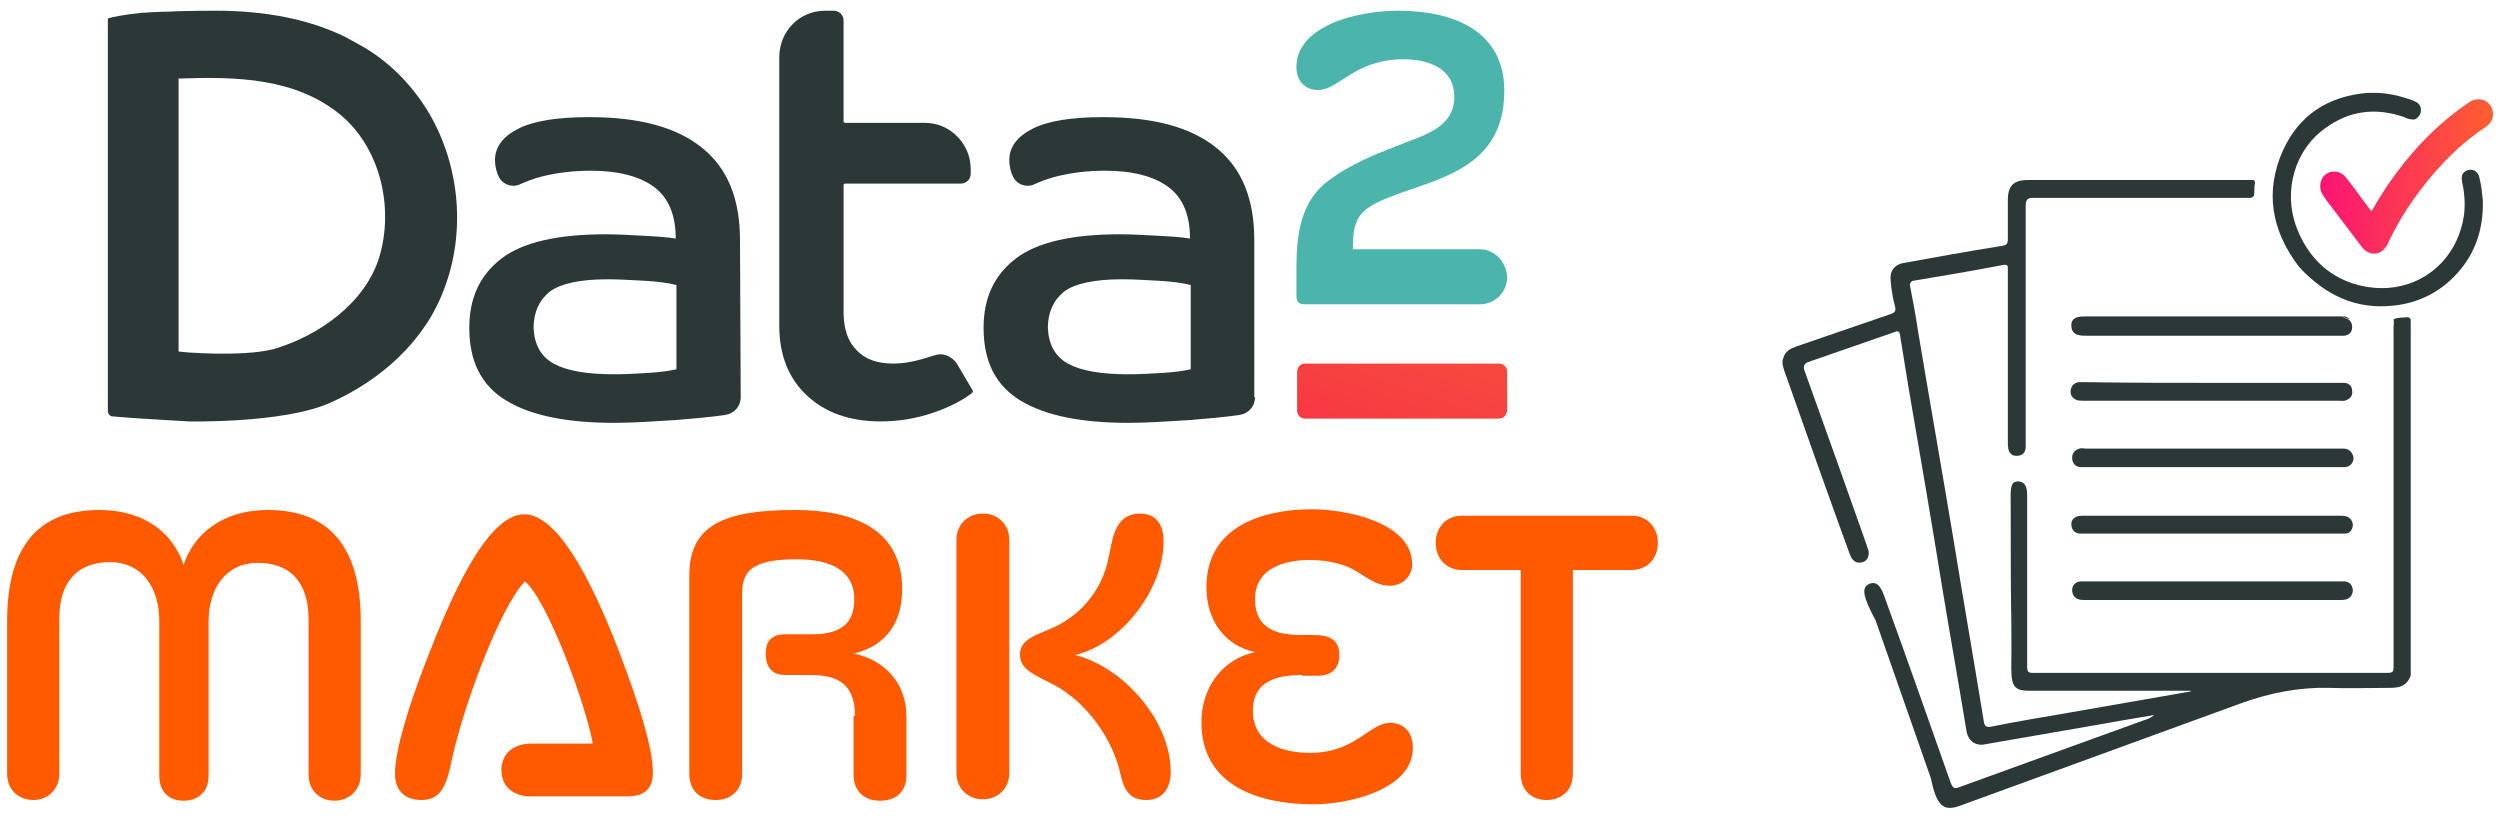
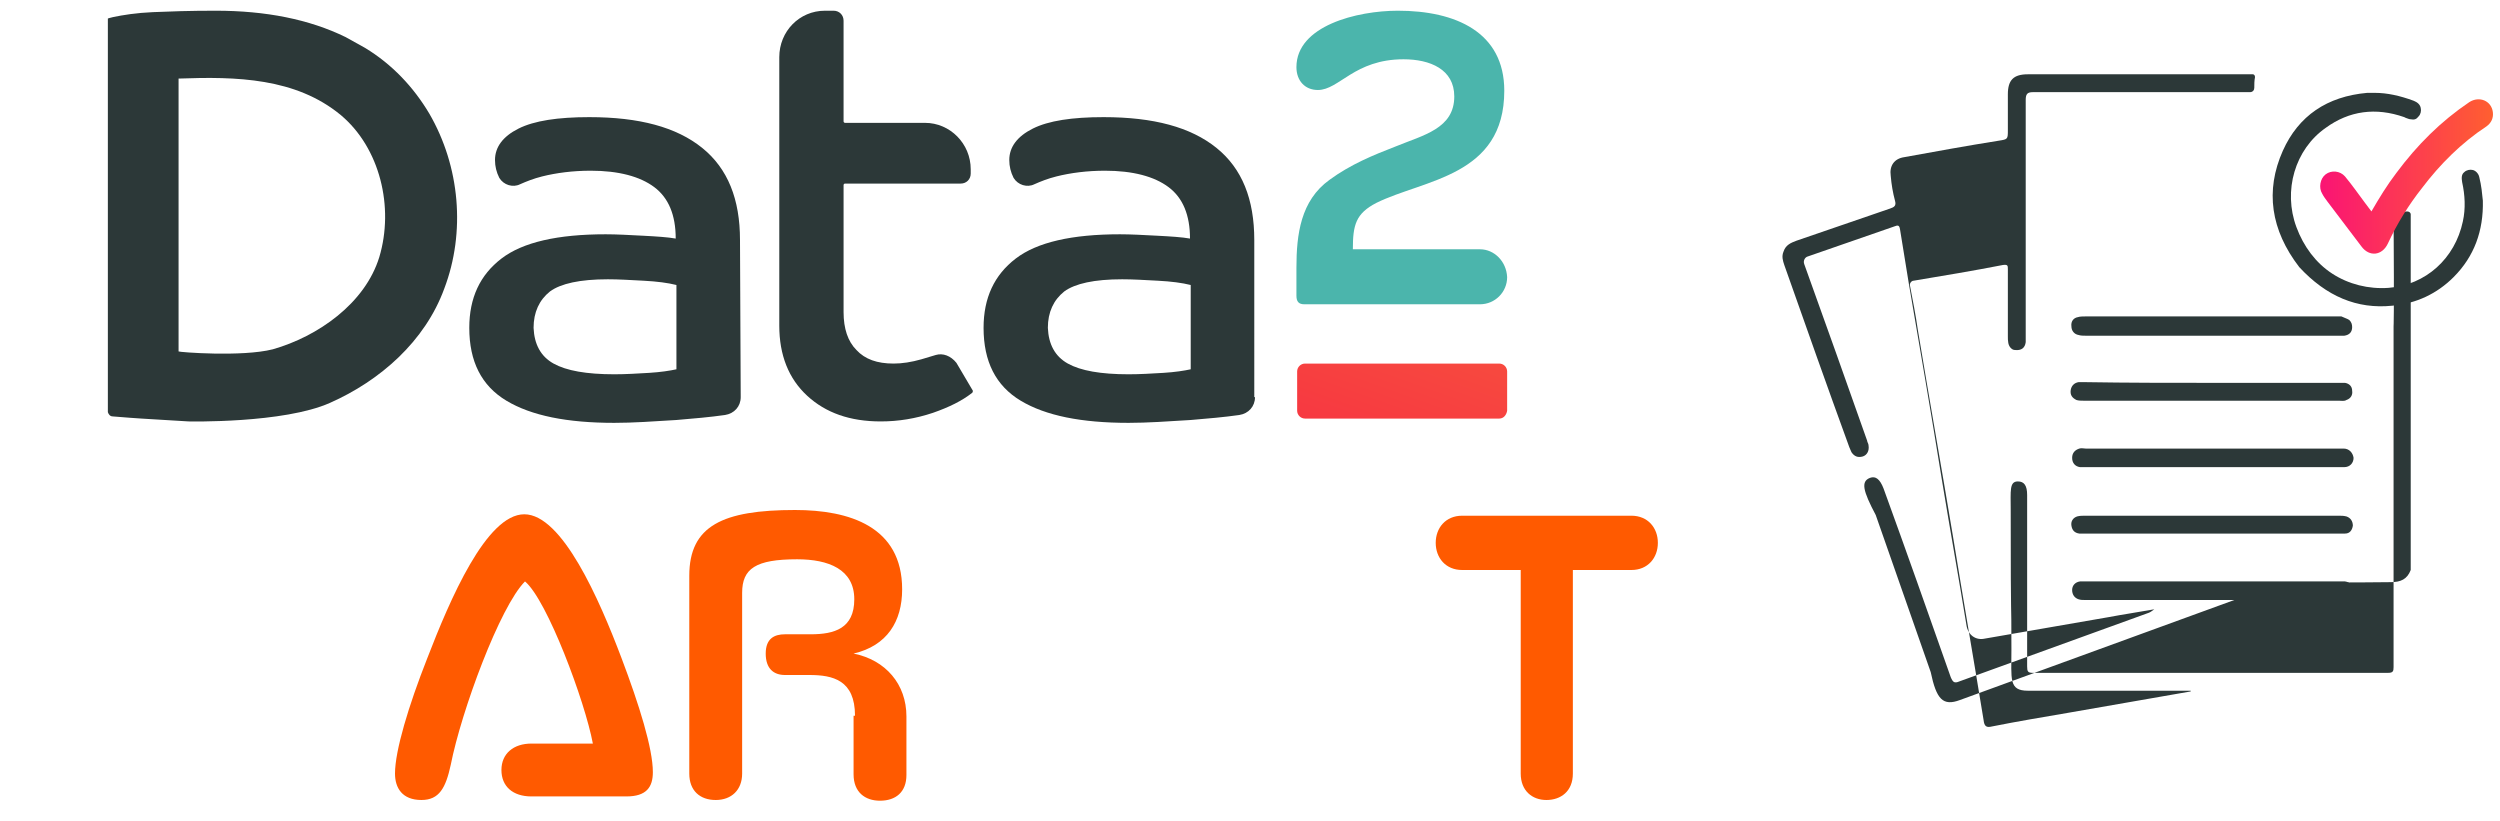
<svg xmlns="http://www.w3.org/2000/svg" version="1.1" id="Layer_1" x="0px" y="0px" width="350px" height="115px" viewBox="0 0 350 115" style="enable-background:new 0 0 350 115;" xml:space="preserve">
  <style type="text/css">
	.st0{fill:#FF5A00;}
	.st1{fill:url(#SVGID_1_);}
	.st2{fill:#4BB5AC;}
	.st3{fill:#2C3838;}
	.st4{fill:url(#SVGID_2_);}
</style>
  <g>
    <g>
      <g>
-         <path class="st0" d="M43.2,86.7c0-5.1-2.5-7.9-7.1-7.9c-4.5,0-6.9,3.6-6.9,8.2v21.6c0,2.3-1.5,3.5-3.5,3.5c-2,0-3.4-1.2-3.4-3.5     V86.9c0-4.6-2.4-8.2-6.9-8.2c-4.6,0-7.1,2.8-7.1,7.9v21.7c0,2.3-1.7,3.7-3.6,3.7c-2,0-3.7-1.3-3.7-3.7V86.9     c0-10.3,4.3-15.5,12.9-15.5c6.5,0,10.4,3.4,11.8,7.7c1.4-4.3,5.4-7.7,11.8-7.7c8.6,0,13,5.2,13,15.5v21.5c0,2.3-1.7,3.7-3.7,3.7     c-1.9,0-3.6-1.3-3.6-3.7V86.7z" />
        <path class="st0" d="M74.4,111.5c-2.6,0-4.2-1.4-4.2-3.7c0-2.3,1.7-3.7,4.2-3.7H83c-1.1-5.9-6.4-20.1-9.5-22.7     c-3.5,3.5-8.9,18.1-10.4,25.7c-0.7,3.2-1.6,4.9-4.1,4.9c-2.7,0-3.7-1.7-3.7-3.7c0-3.2,1.9-9.5,4.5-16.1C63,83.9,68.1,72,73.4,72     c5.3,0,10.5,11.9,13.6,20.1c2.5,6.6,4.4,12.7,4.4,16c0,2.1-0.9,3.4-3.7,3.4H74.4z" />
        <path class="st0" d="M119.7,100.2c0-5-3.1-5.7-6.4-5.7h-3.4c-1.6,0-2.7-0.9-2.7-3s1.2-2.7,2.7-2.7h3.6c3.3,0,6.1-0.8,6.1-4.9     c0-4.2-3.6-5.6-8-5.6c-5.8,0-7.7,1.3-7.7,4.7v25.3c0,2.3-1.5,3.7-3.7,3.7c-2.2,0-3.7-1.3-3.7-3.7V80.6c0-7,4.7-9.2,14.8-9.2     c7.6,0,15,2.3,15,11.1c0,4.5-2.1,7.9-6.8,9c4.5,0.9,7.4,4.3,7.4,8.8v8.2c0,2.4-1.5,3.6-3.7,3.6c-2.1,0-3.7-1.2-3.7-3.7V100.2z" />
-         <path class="st0" d="M133.9,75.6c0-2.2,1.6-3.7,3.7-3.7c2.1,0,3.7,1.5,3.7,3.7v32.6c0,2.2-1.6,3.7-3.7,3.7s-3.7-1.5-3.7-3.7V75.6     z M163.9,108.1c0,2.2-1.1,3.9-3.4,3.9c-2.6,0-3.2-1.7-3.7-3.9c-1.1-4.7-4.6-9.7-9.2-12.2c-2.5-1.3-4.8-2.1-4.8-4.2     c0-2.3,2.2-2.7,4.8-3.9c4-1.9,6.9-5.5,7.7-10.2c0.5-2.6,1-5.7,4.3-5.7c2.4,0,3.3,1.7,3.3,3.9c0,6.7-5.9,14.4-12.4,15.9     C157.3,93.4,163.9,100.9,163.9,108.1z" />
-         <path class="st0" d="M182.3,94.5c-3.3,0-6.9,0.7-6.9,5c0,4.6,4.2,5.9,8,5.9c6.4,0,8.3-4.2,11.2-4.2c2.1,0,3.2,1.5,3.2,3.5     c0,5.9-9.1,7.9-13.9,7.9c-7.2,0-15.7-2.3-15.7-11.5c0-4.7,2.8-8.8,7.5-9.8c-4.5-1-6.8-4.7-6.8-9.1c0-8.6,8-10.9,14.8-10.9     c4.7,0,14,1.8,14,7.7c0,1.8-1.5,3-3.1,3c-2.3,0-3.8-1.7-5.8-2.6c-1.8-0.7-3.5-1-5.5-1c-3.4,0-7.6,1.1-7.6,5.5c0,4.2,3.2,5,6.4,5     h1.5c1.9,0,3.9,0.2,3.9,2.8c0,1.9-1.1,2.9-3,2.9H182.3z" />
        <path class="st0" d="M212.9,79.8h-8.2c-2.3,0-3.7-1.7-3.7-3.8c0-2.1,1.4-3.8,3.7-3.8h23.7c2.3,0,3.7,1.7,3.7,3.8     c0,2.1-1.4,3.8-3.7,3.8h-8.2v28.5c0,2.5-1.7,3.7-3.7,3.7c-2,0-3.6-1.3-3.6-3.7V79.8z" />
      </g>
      <g>
        <g>
          <linearGradient id="SVGID_1_" gradientUnits="userSpaceOnUse" x1="182.067" y1="94.763" x2="215.727" y2="0.149">
            <stop offset="1.035660e-03" style="stop-color:#F61545" />
            <stop offset="1" style="stop-color:#F97D39" />
          </linearGradient>
          <path class="st1" d="M209.9,58.6h-27.2c-0.6,0-1.1-0.5-1.1-1.1v-5.5c0-0.6,0.5-1.1,1.1-1.1h27.2c0.6,0,1.1,0.5,1.1,1.1v5.5      C210.9,58.1,210.5,58.6,209.9,58.6z" />
          <path class="st2" d="M207.2,34.9h-17.8c0-3.4,0.4-5,3.3-6.5c6.7-3.3,17.9-3.7,17.9-15.7c0-8.2-6.8-11.2-14.9-11.2      c-5.7,0-14.2,2.1-14.2,7.9c0,1.9,1.2,3.2,3,3.2c3,0,5.1-4.3,12-4.3c3.7,0,7.1,1.4,7.1,5.2c0,4.5-4.3,5.4-8.2,7      c-3.1,1.2-6.3,2.5-9.3,4.7c-4,2.9-4.6,7.6-4.6,12.3v3.9c0,0.8,0.3,1.2,1.1,1.2h22.8c0.2,0,0.4,0,0.5,0h1.3      c2.1,0,3.8-1.7,3.8-3.8v0C210.9,36.6,209.2,34.9,207.2,34.9z" />
        </g>
        <path class="st3" d="M131,49.7l-2,0.6c-1.4,0.4-2.7,0.6-3.9,0.6c-2.3,0-4-0.6-5.2-1.9c-1.2-1.2-1.8-3-1.8-5.3l0-17.8     c0-0.1,0.1-0.2,0.2-0.2h16.2c0.8,0,1.4-0.6,1.4-1.4v-0.6c0-3.6-2.9-6.5-6.4-6.5h-11.2c-0.1,0-0.2-0.1-0.2-0.2V2.9     c0-0.8-0.6-1.4-1.4-1.4h-1.2c-3.6,0-6.4,2.9-6.4,6.5v37.6c0,4.1,1.3,7.4,3.9,9.8c2.6,2.4,6,3.6,10.3,3.6c2.5,0,4.9-0.4,7.3-1.2     c2.3-0.8,4.1-1.7,5.5-2.8c0.1-0.1,0.1-0.2,0.1-0.3l-2.3-3.9C133.1,49.8,132,49.4,131,49.7z" />
        <path class="st3" d="M175.7,55.6c0,1.3-0.9,2.3-2.2,2.5c-2.1,0.3-4.4,0.5-6.8,0.7c-3.2,0.2-6.1,0.4-8.7,0.4     c-6.6,0-11.6-1-15.1-3.1c-3.5-2.1-5.2-5.5-5.2-10.2c0-4.2,1.5-7.4,4.5-9.7c3-2.3,7.9-3.4,14.6-3.4c1.5,0,3.3,0.1,5.2,0.2     c1.9,0.1,3.5,0.2,4.6,0.4c0-3.3-1-5.7-3-7.2c-2-1.5-5-2.3-8.9-2.3c-2.5,0-4.8,0.3-6.8,0.8c-1.2,0.3-2.2,0.7-3.1,1.1     c-1,0.5-2.3,0.1-2.9-0.9l0,0c-0.4-0.8-0.6-1.6-0.6-2.5c0-1.8,1.1-3.3,3.3-4.4c2.2-1.1,5.5-1.6,9.9-1.6c7,0,12.2,1.4,15.8,4.3     c3.6,2.9,5.3,7.2,5.3,12.9V55.6z M149.5,50.9c1.8,1,4.6,1.5,8.5,1.5c1.6,0,3.2-0.1,4.9-0.2c1.6-0.1,2.9-0.3,3.8-0.5V39.9     c-1.2-0.3-2.7-0.5-4.6-0.6c-1.9-0.1-3.5-0.2-5-0.2c-3.9,0-6.6,0.6-8.1,1.7c-1.5,1.2-2.3,2.9-2.3,5.1     C146.8,48.2,147.7,49.9,149.5,50.9z" />
        <path class="st3" d="M103.7,55.6c0,1.3-0.9,2.3-2.2,2.5c-2.1,0.3-4.4,0.5-6.8,0.7c-3.2,0.2-6.1,0.4-8.7,0.4     c-6.6,0-11.6-1-15.1-3.1c-3.5-2.1-5.2-5.5-5.2-10.2c0-4.2,1.5-7.4,4.5-9.7c3-2.3,7.9-3.4,14.6-3.4c1.5,0,3.3,0.1,5.2,0.2     c1.9,0.1,3.5,0.2,4.6,0.4c0-3.3-1-5.7-3-7.2c-2-1.5-5-2.3-8.9-2.3c-2.5,0-4.8,0.3-6.8,0.8c-1.2,0.3-2.2,0.7-3.1,1.1     c-1,0.5-2.3,0.1-2.9-0.9l0,0c-0.4-0.8-0.6-1.6-0.6-2.5c0-1.8,1.1-3.3,3.3-4.4c2.2-1.1,5.5-1.6,9.9-1.6c7,0,12.2,1.4,15.8,4.3     c3.6,2.9,5.3,7.2,5.3,12.9L103.7,55.6z M77.5,50.9c1.8,1,4.6,1.5,8.5,1.5c1.6,0,3.2-0.1,4.9-0.2c1.6-0.1,2.9-0.3,3.8-0.5l0-11.8     c-1.2-0.3-2.7-0.5-4.6-0.6c-1.9-0.1-3.5-0.2-5-0.2c-3.9,0-6.6,0.6-8.1,1.7c-1.5,1.2-2.3,2.9-2.3,5.1     C74.8,48.2,75.7,49.9,77.5,50.9z" />
        <path class="st3" d="M60.1,15.9c-2.2-3.7-5.2-6.9-9-9.2c-0.9-0.5-1.8-1-2.7-1.5c-5.1-2.5-11.2-3.7-18.2-3.7     c-3.6,0-6.5,0.1-8.8,0.2c-2.3,0.1-4.2,0.4-5.6,0.7c-0.3,0.1-0.5,0.1-0.7,0.2v55.1c0.1,0.3,0.3,0.6,0.7,0.6c1,0.1,4,0.3,4,0.3     l6.6,0.4c0,0,13.3,0.3,19.8-2.6c7-3.1,13.3-8.6,16-16C65.2,32.5,64.4,23.3,60.1,15.9z M53.1,36c-2,6.5-8.6,11.1-14.9,12.9     C33.9,50,25,49.3,25,49.2V11c8.1-0.3,16.4-0.1,22.7,5.1C53.2,20.7,55.2,29,53.1,36z" />
      </g>
    </g>
    <g>
      <g>
        <path class="st3" d="M309.8,62.8c5.9,0,11.7,0,17.6,0c0.2,0,0.5,0,0.7,0c0.8,0,1.3,0.6,1.4,1.3c0,0.7-0.5,1.3-1.3,1.3     c-0.1,0-0.3,0-0.4,0c-12,0-23.9,0-35.9,0c-0.2,0-0.5,0-0.7,0c-0.7-0.1-1.1-0.6-1.1-1.3c0-0.7,0.4-1.1,1-1.3c0.3-0.1,0.6,0,0.9,0     C297.9,62.8,303.8,62.8,309.8,62.8z" />
        <path class="st3" d="M309.7,53.6c5.9,0,11.8,0,17.7,0c0.3,0,0.6,0,0.9,0c0.6,0.1,1,0.5,1,1.1c0.1,0.6-0.2,1.1-0.8,1.3     c-0.3,0.2-0.7,0.1-1.1,0.1c-11.9,0-23.8,0-35.7,0c-0.3,0-0.7,0-1-0.1c-0.6-0.3-0.9-0.7-0.8-1.4c0.1-0.6,0.5-1,1.1-1.1     c0.3,0,0.6,0,0.9,0C297.9,53.6,303.8,53.6,309.7,53.6z" />
        <path class="st3" d="M309.7,74.7c-5.9,0-11.8,0-17.7,0c-0.3,0-0.6,0-0.9,0c-0.7-0.1-1-0.5-1.1-1.1c-0.1-0.6,0.2-1.1,0.8-1.3     c0.4-0.1,0.7-0.1,1.1-0.1c11.8,0,23.6,0,35.5,0c0.4,0,0.7,0,1.1,0.1c0.6,0.2,0.9,0.7,0.9,1.3c-0.1,0.6-0.4,1.1-1.1,1.1     c-0.3,0-0.6,0-0.9,0C321.5,74.7,315.6,74.7,309.7,74.7z" />
        <path class="st3" d="M309.8,81.4c5.9,0,11.7,0,17.6,0c0.3,0,0.6,0,0.9,0c0.7,0.1,1,0.5,1.1,1.2c0,0.6-0.3,1.1-0.9,1.3     c-0.3,0.1-0.6,0.1-0.9,0.1c-11.9,0-23.8,0-35.7,0c-0.3,0-0.6,0-0.9-0.1c-0.6-0.2-0.9-0.7-0.9-1.3c0-0.6,0.4-1.1,1.1-1.2     c0.3,0,0.6,0,0.9,0C298,81.4,303.9,81.4,309.8,81.4z" />
        <g>
-           <path class="st3" d="M335.1,45.7c0,16.3,0,31.7,0,47.7c0,0.6-0.1,0.8-0.8,0.8c-16.6,0-33.2,0-49.7,0c-0.7,0-0.8-0.2-0.8-0.9      c0-7.7,0-15.4,0-23c0-0.3,0-0.6,0-1c0-1.3-0.4-1.9-1.3-1.9c-1.2,0-1,1.3-1,4c0,18.3,0.1,10.8,0.1,19.5c0,4.2-0.4,5.8,2.3,5.8      c7.3,0,14.5,0,21.8,0c0.3,0,0.7,0,1,0c0,0,0,0.1,0,0.1c-5.7,1-11.5,2-17.2,3c-3.5,0.6-7.1,1.2-10.6,1.9c-0.8,0.2-1.1,0-1.2-0.9      c-1.4-8.6-2.9-17.2-4.3-25.8c-1.6-9.6-3.3-19.2-4.9-28.8c-0.3-2.1-0.7-4.1-1.1-6.2c-0.1-0.3,0.2-0.7,0.5-0.7      c4.2-0.7,8.4-1.4,12.5-2.2c0.7-0.1,0.7,0.1,0.7,0.6c0,3.1,0,6.3,0,9.4c0,4.9,0,9.9,0,14.8c0,0.6,0,1.3,0.5,1.7      c0.1,0.1,0.3,0.2,0.5,0.2c0.9,0.1,1.4-0.3,1.5-1.1c0-0.3,0-0.6,0-1c0-11,0-21.9,0-32.9c0-0.8,0.2-1.1,1-1.1      c10.1,0,20.2,0,30.4,0c0.4,0,0.6-0.3,0.6-0.6c0-0.5,0-1,0.1-1.5c0-0.2-0.1-0.4-0.3-0.4c-10.5,0-21,0-31.5,0      c-2,0-2.8,0.8-2.8,2.8c0,1.7,0,3.3,0,5c0,1.3,0,1.3-1.3,1.5c-4.4,0.7-8.8,1.5-13.2,2.3c-1.4,0.2-2.1,1.2-1.9,2.6      c0.1,1.2,0.3,2.4,0.6,3.5c0.2,0.7-0.1,0.9-0.7,1.1c-4.4,1.5-8.7,3-13.1,4.5c-0.8,0.3-1.5,0.6-1.8,1.5c-0.3,0.7-0.1,1.3,0.1,1.9      c3,8.5,6,17,9.1,25.5c0.1,0.2,0.2,0.5,0.3,0.7c0.4,0.6,0.9,0.8,1.6,0.6c0.6-0.2,0.9-0.8,0.8-1.5c0-0.3-0.2-0.5-0.2-0.7      c-2.9-8.2-5.8-16.4-8.8-24.7c-0.2-0.5,0.1-1,0.5-1.1c4-1.4,8.1-2.8,12.1-4.2c0.5-0.2,0.7-0.2,0.8,0.4c0.4,2.5,0.8,4.9,1.2,7.4      c1.6,9.3,3.2,18.6,4.7,27.9c1.1,6.7,2.3,13.4,3.4,20.1c0.2,1.4,1.3,2.2,2.6,1.9c5.8-1,11.5-2,17.3-3c2.1-0.4,4.2-0.7,6.4-1.1      c-0.3,0.2-0.5,0.4-0.8,0.5c-8.8,3.2-17.7,6.4-26.5,9.6c-0.7,0.3-0.9,0.1-1.2-0.6c-3.1-8.8-6.2-17.6-9.4-26.4      c-0.5-1.3-1.1-1.8-1.9-1.5c-1.3,0.5-1,1.8,0.8,5.2c2.6,7.4,5.1,14.6,7.7,22c0.8,3.8,1.7,4.8,4.1,3.9      c13.2-4.8,26.3-9.6,39.5-14.4c3.9-1.4,8-2.2,12.1-2.1c2.9,0.1,5.8,0,8.7,0c1.4,0,2.3-0.4,2.8-1.7l0-49.8c0-0.2-0.2-0.4-0.5-0.4      c-0.6,0.1-1.3,0-1.9,0.3C335.2,45.3,335.1,45.5,335.1,45.7z" />
+           <path class="st3" d="M335.1,45.7c0,16.3,0,31.7,0,47.7c0,0.6-0.1,0.8-0.8,0.8c-16.6,0-33.2,0-49.7,0c-0.7,0-0.8-0.2-0.8-0.9      c0-7.7,0-15.4,0-23c0-0.3,0-0.6,0-1c0-1.3-0.4-1.9-1.3-1.9c-1.2,0-1,1.3-1,4c0,18.3,0.1,10.8,0.1,19.5c0,4.2-0.4,5.8,2.3,5.8      c7.3,0,14.5,0,21.8,0c0.3,0,0.7,0,1,0c0,0,0,0.1,0,0.1c-5.7,1-11.5,2-17.2,3c-3.5,0.6-7.1,1.2-10.6,1.9c-0.8,0.2-1.1,0-1.2-0.9      c-1.4-8.6-2.9-17.2-4.3-25.8c-1.6-9.6-3.3-19.2-4.9-28.8c-0.3-2.1-0.7-4.1-1.1-6.2c-0.1-0.3,0.2-0.7,0.5-0.7      c4.2-0.7,8.4-1.4,12.5-2.2c0.7-0.1,0.7,0.1,0.7,0.6c0,3.1,0,6.3,0,9.4c0,0.6,0,1.3,0.5,1.7      c0.1,0.1,0.3,0.2,0.5,0.2c0.9,0.1,1.4-0.3,1.5-1.1c0-0.3,0-0.6,0-1c0-11,0-21.9,0-32.9c0-0.8,0.2-1.1,1-1.1      c10.1,0,20.2,0,30.4,0c0.4,0,0.6-0.3,0.6-0.6c0-0.5,0-1,0.1-1.5c0-0.2-0.1-0.4-0.3-0.4c-10.5,0-21,0-31.5,0      c-2,0-2.8,0.8-2.8,2.8c0,1.7,0,3.3,0,5c0,1.3,0,1.3-1.3,1.5c-4.4,0.7-8.8,1.5-13.2,2.3c-1.4,0.2-2.1,1.2-1.9,2.6      c0.1,1.2,0.3,2.4,0.6,3.5c0.2,0.7-0.1,0.9-0.7,1.1c-4.4,1.5-8.7,3-13.1,4.5c-0.8,0.3-1.5,0.6-1.8,1.5c-0.3,0.7-0.1,1.3,0.1,1.9      c3,8.5,6,17,9.1,25.5c0.1,0.2,0.2,0.5,0.3,0.7c0.4,0.6,0.9,0.8,1.6,0.6c0.6-0.2,0.9-0.8,0.8-1.5c0-0.3-0.2-0.5-0.2-0.7      c-2.9-8.2-5.8-16.4-8.8-24.7c-0.2-0.5,0.1-1,0.5-1.1c4-1.4,8.1-2.8,12.1-4.2c0.5-0.2,0.7-0.2,0.8,0.4c0.4,2.5,0.8,4.9,1.2,7.4      c1.6,9.3,3.2,18.6,4.7,27.9c1.1,6.7,2.3,13.4,3.4,20.1c0.2,1.4,1.3,2.2,2.6,1.9c5.8-1,11.5-2,17.3-3c2.1-0.4,4.2-0.7,6.4-1.1      c-0.3,0.2-0.5,0.4-0.8,0.5c-8.8,3.2-17.7,6.4-26.5,9.6c-0.7,0.3-0.9,0.1-1.2-0.6c-3.1-8.8-6.2-17.6-9.4-26.4      c-0.5-1.3-1.1-1.8-1.9-1.5c-1.3,0.5-1,1.8,0.8,5.2c2.6,7.4,5.1,14.6,7.7,22c0.8,3.8,1.7,4.8,4.1,3.9      c13.2-4.8,26.3-9.6,39.5-14.4c3.9-1.4,8-2.2,12.1-2.1c2.9,0.1,5.8,0,8.7,0c1.4,0,2.3-0.4,2.8-1.7l0-49.8c0-0.2-0.2-0.4-0.5-0.4      c-0.6,0.1-1.3,0-1.9,0.3C335.2,45.3,335.1,45.5,335.1,45.7z" />
          <path class="st3" d="M327.8,44.3c-6.1,0-12.1,0-18.2,0c-5.9,0-11.8,0-17.7,0c-0.3,0-0.7,0-1,0.1c-0.6,0.1-1,0.6-0.9,1.3      c0,0.6,0.4,1.1,1,1.2c0.3,0.1,0.7,0.1,1,0.1c11.8,0,23.5,0,35.3,0c0.3,0,0.6,0,0.9,0c0.7-0.1,1.1-0.5,1.1-1.2      c0-0.4-0.1-0.7-0.4-1C328.6,44.6,328.2,44.5,327.8,44.3C327.8,44.3,327.8,44.3,327.8,44.3z" />
-           <path class="st3" d="M328.3,44.3c-0.1,0-0.3,0-0.5,0c0.4,0.1,0.8,0.3,1.2,0.4C328.8,44.5,328.6,44.4,328.3,44.3z" />
        </g>
      </g>
      <g>
        <g>
          <path class="st3" d="M347.1,24.8L347.1,24.8c-0.1-0.5-0.5-0.9-0.9-1c-0.4-0.1-0.9,0-1.2,0.3c-0.4,0.3-0.4,0.8-0.3,1.4      c0.4,1.8,0.5,3.7,0.1,5.5c-1.1,5.2-5.2,8.9-10.4,9.3c-2.8,0.2-5.6-0.5-7.9-2c-2.3-1.5-4-3.8-5-6.5c-1.9-5.1-0.2-10.9,4.1-13.9      c3.3-2.4,7-2.9,11-1.5l0.2,0.1c0.3,0.1,0.5,0.2,0.7,0.2c0.5,0.1,0.8,0,1.1-0.4c0.3-0.3,0.4-0.8,0.3-1.2c-0.1-0.5-0.5-0.8-1-1      c-1.9-0.7-3.7-1.1-5.4-1.1c-0.4,0-0.7,0-1.1,0c-5.6,0.5-9.6,3.2-11.8,8.1c-2.5,5.6-1.7,11.1,2.3,16.3c3.8,4.1,8.1,5.9,13,5.4      c3.4-0.3,6.3-1.7,8.6-4c2.9-2.9,4.2-6.5,4.1-10.7C347.5,27.1,347.4,26,347.1,24.8z" />
        </g>
        <g>
          <linearGradient id="SVGID_2_" gradientUnits="userSpaceOnUse" x1="324.845" y1="24.718" x2="349" y2="24.718">
            <stop offset="0" style="stop-color:#FA1474" />
            <stop offset="1" style="stop-color:#FF5F30" />
          </linearGradient>
          <path class="st4" d="M332,29.6c1.1-1.9,2.2-3.7,3.5-5.4c2.9-3.9,6.2-7.2,10.2-9.9c1.4-0.9,3.1-0.2,3.3,1.4      c0.1,0.8-0.2,1.5-0.9,2c-3.5,2.3-6.5,5.3-9,8.6c-1.9,2.4-3.5,5-4.8,7.8c-0.8,1.7-2.6,1.9-3.7,0.4c-1.6-2.1-3.1-4.1-4.7-6.2      c-0.3-0.4-0.6-0.8-0.8-1.2c-0.5-0.8-0.3-2.1,0.5-2.7c0.8-0.6,2-0.5,2.7,0.3c1,1.2,1.9,2.5,2.8,3.7      C331.4,28.8,331.7,29.2,332,29.6z" />
        </g>
      </g>
    </g>
  </g>
</svg>